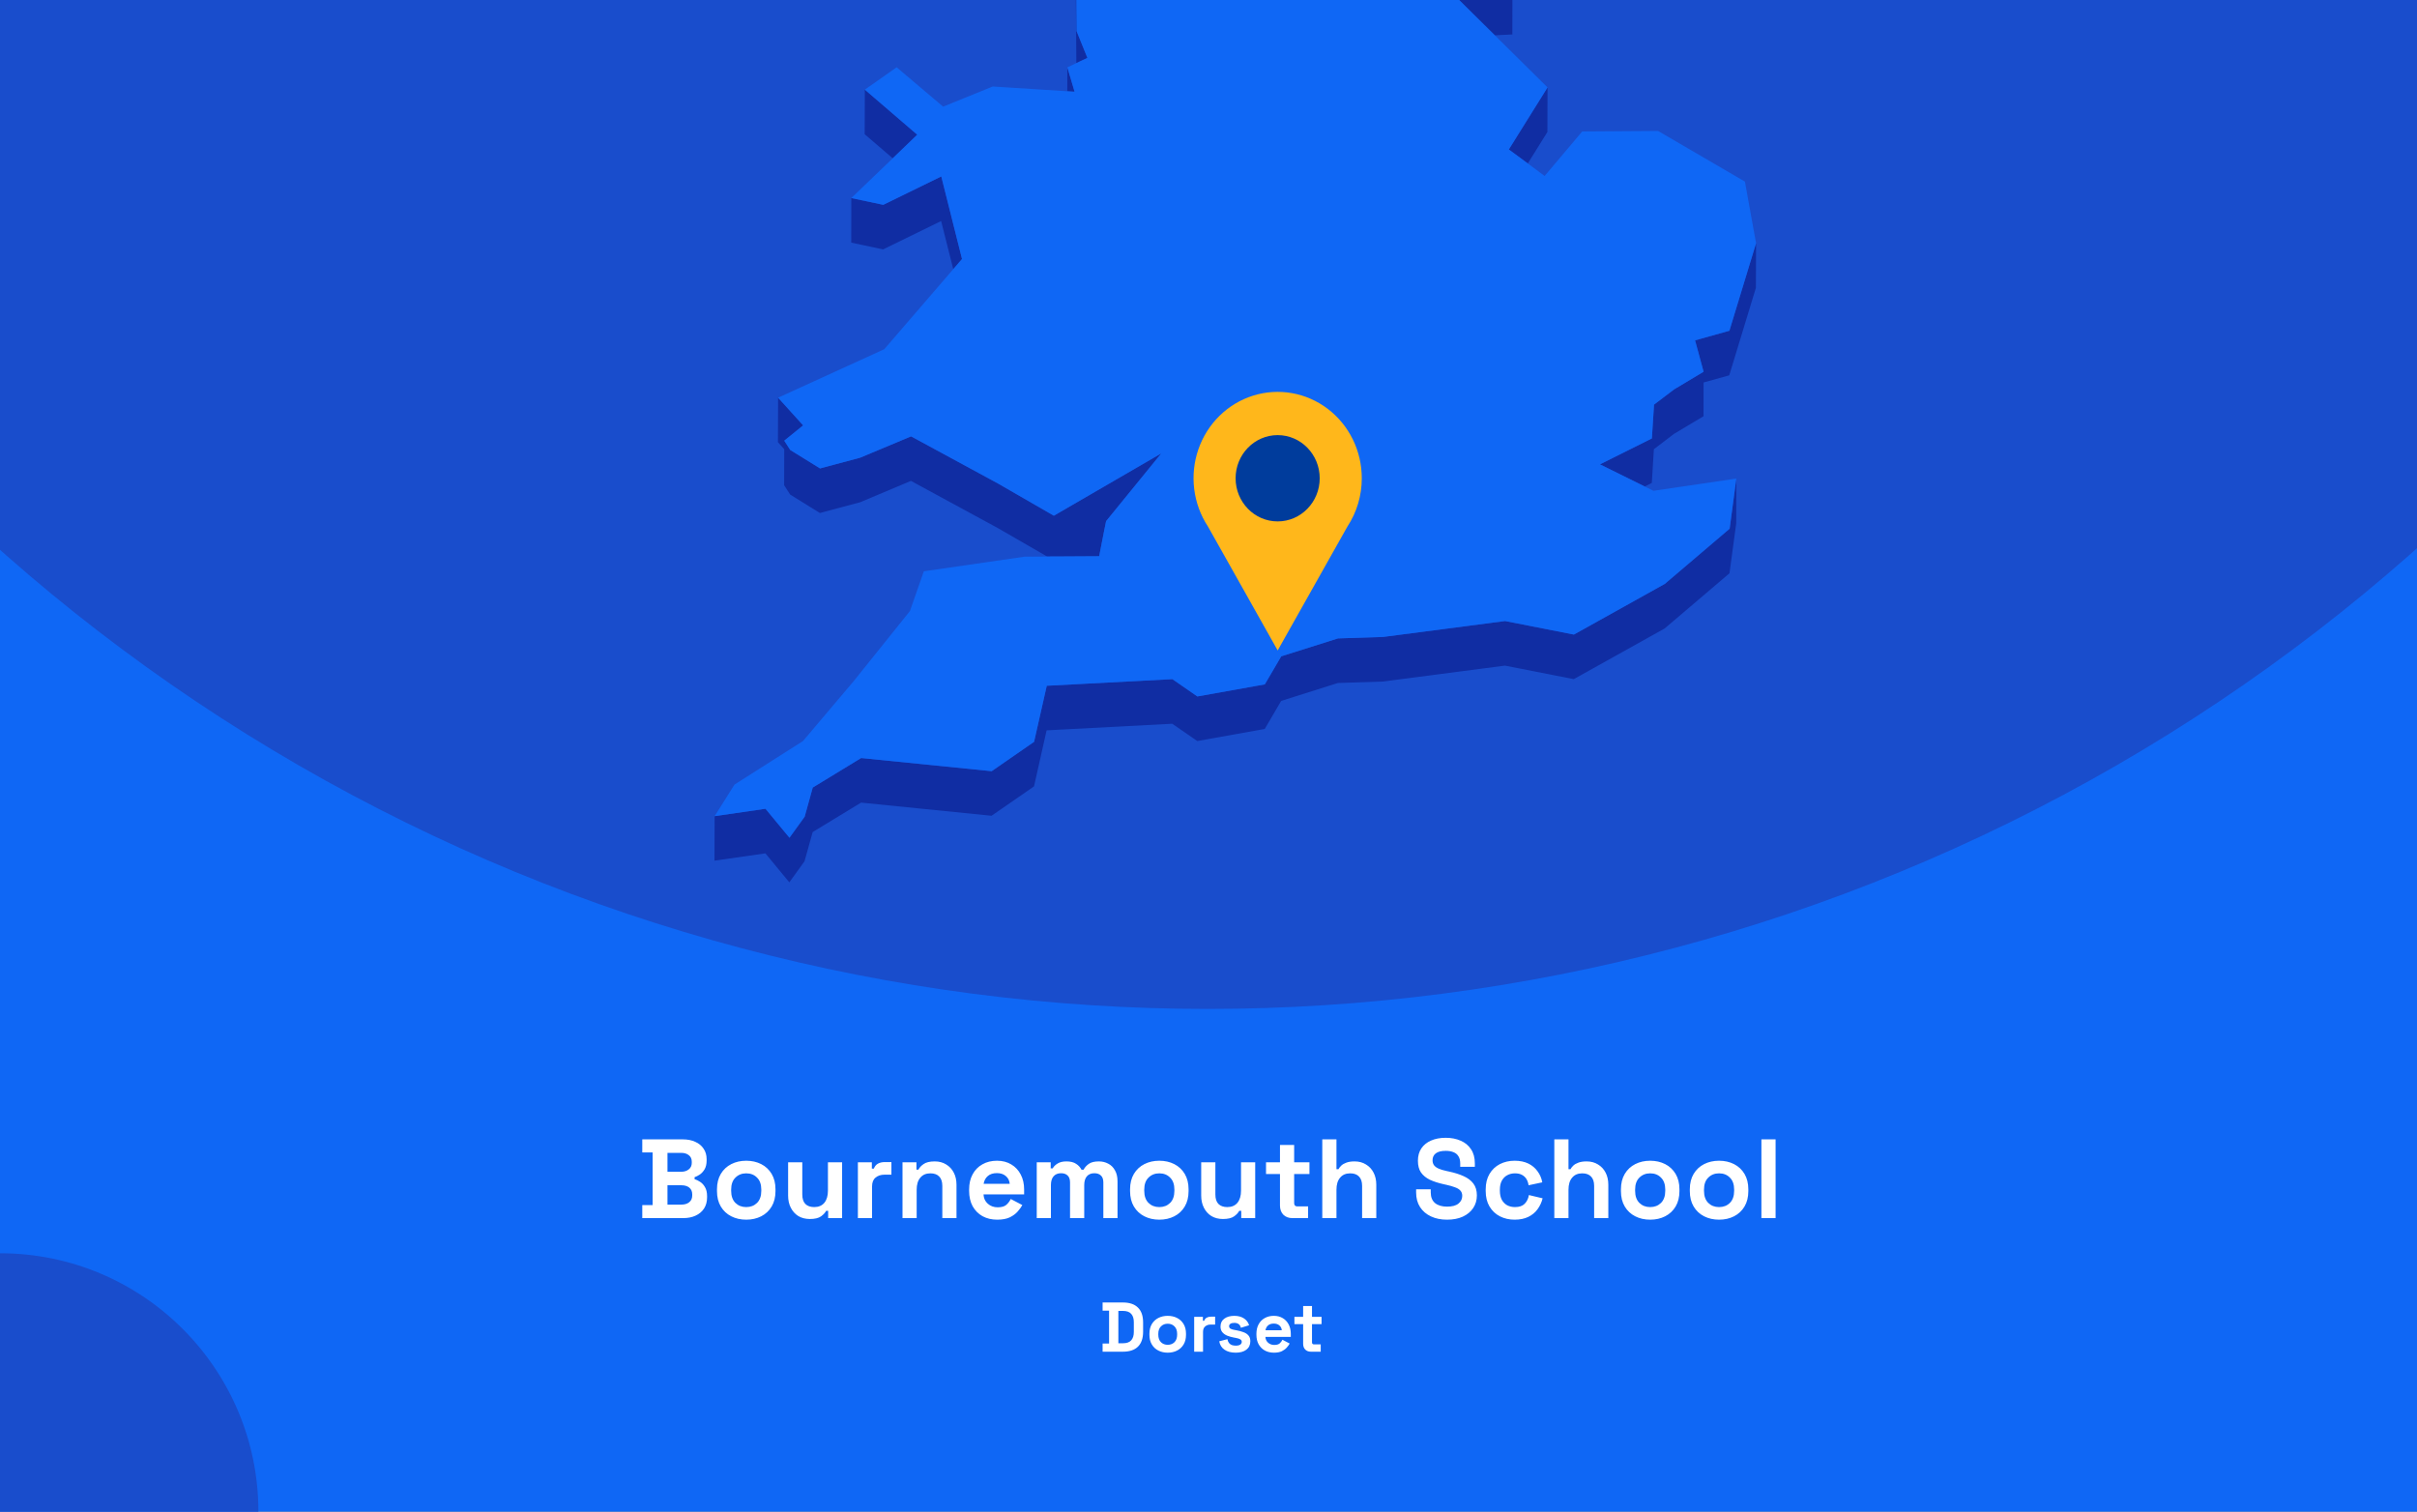
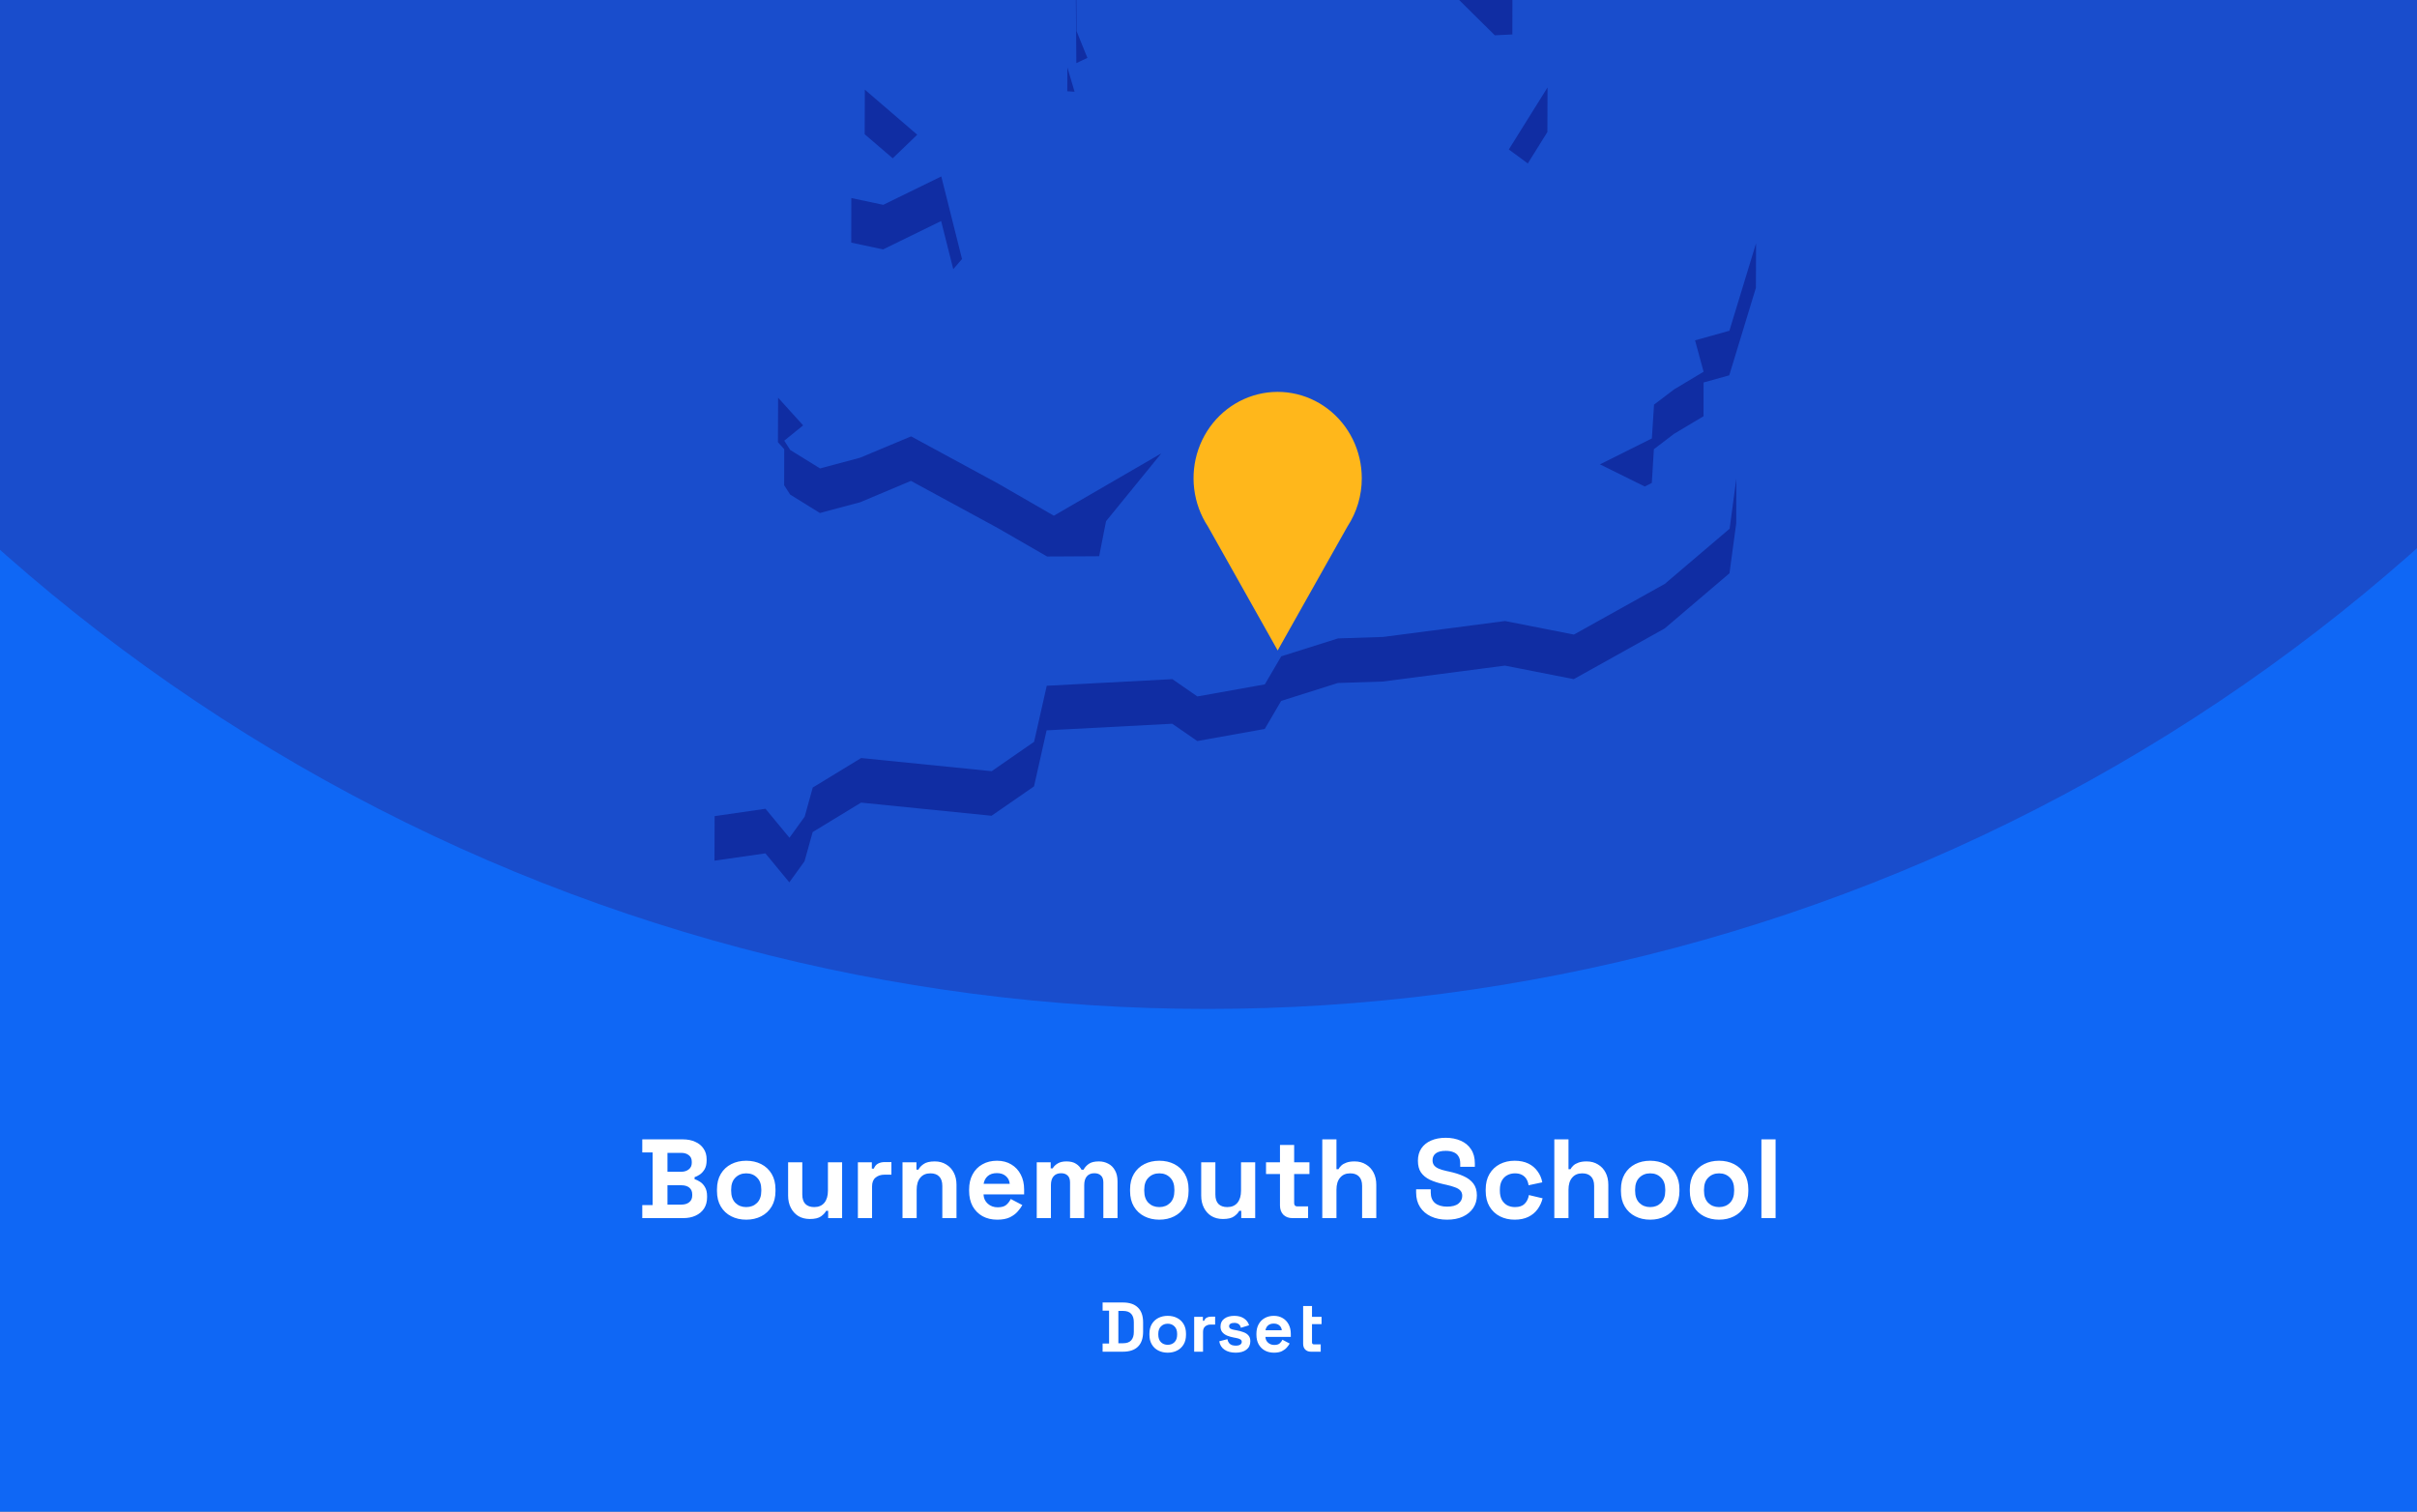
<svg xmlns="http://www.w3.org/2000/svg" width="1375" height="860" viewBox="0 0 1375 860" fill="none">
  <rect x="0" y="0" width="1375" height="860" fill="#808080" stroke="none" />
  <g clip-path="url(#clip0_1682_1997)">
    <rect width="1375" height="860" fill="#0F67F5" />
    <circle cx="687" cy="-460" r="1034" fill="#194DCC" />
    <g clip-path="url(#clip1_1682_1997)">
      <path d="M850.395 20.082L860.36 19.601L860.404 -5.766L844.232 -5.023L815.866 -14.076L844.188 13.959L850.395 20.082Z" fill="#102DA3" />
      <path d="M599.12 -53.7L588.892 -72.2L569.749 -107.846L569.661 -82.478L588.805 -46.833L599.076 -28.332L612.145 -25.533L612.057 -0.603L612.32 35.917L612.363 35.874L618.614 32.943L612.451 17.723L612.145 -25.97L626.131 -47.926L599.12 -53.7Z" fill="#102DA3" />
      <path d="M611.314 52.185L607.206 38.32L607.162 51.923L611.314 52.185Z" fill="#102DA3" />
      <path d="M521.801 76.634L491.993 51.004L491.906 76.371L507.859 90.061L521.801 76.634Z" fill="#102DA3" />
      <path d="M869.145 92.992L880.29 75.104L880.378 49.736L858.349 85.032L869.145 92.992Z" fill="#102DA3" />
      <path d="M484.257 138.04L502.395 141.889L535.395 125.75L542.3 153.13L547.283 147.356L535.482 100.383L502.483 116.522L484.301 112.673L484.257 138.04Z" fill="#102DA3" />
      <path d="M983.834 188.164L964.297 193.631L969.148 211.476L952.364 221.535L940.957 230.195L939.733 249.44L910.187 264.179L935.668 276.775L939.689 274.763L940.869 255.563L952.277 246.859L969.104 236.8L969.148 217.599L983.746 213.532L998.913 163.759L999 138.392L983.834 188.164Z" fill="#102DA3" />
      <path d="M449.509 281.365L466.424 291.862L489.327 285.739L518.217 273.58L567.651 300.434L595.711 316.617L599.47 316.573H603.272L625.301 316.442L628.098 302.14L629.235 296.498L660.66 257.922L599.513 293.393L567.738 275.067L518.305 248.256L489.371 260.372L466.512 266.495L449.553 255.998L446.144 250.706L456.896 242.002L442.647 226.257L442.56 251.58L446.144 255.56L446.1 276.073L449.509 281.365Z" fill="#102DA3" />
      <path d="M947.075 332.188L895.369 361.011L856.208 353.313L786.8 362.366L761.187 363.197L728.888 373.388L719.534 389.352L681.159 396.219L666.954 386.378L595.492 390.139L588.281 422.024L564.154 438.731L489.895 431.252L462.359 448.047L457.77 464.623L449.116 476.607L435.479 460.118L406.545 464.317L406.458 489.641L435.436 485.486L449.029 501.975L457.683 489.991L462.316 473.371L489.851 456.619L564.067 464.098L588.237 447.391L595.405 415.507L666.867 411.745L681.115 421.586L719.491 414.719L728.844 398.756L761.1 388.565L786.713 387.734L856.12 378.68L895.282 386.378L946.988 357.555L983.877 326.152L987.723 297.636L987.767 272.269L983.965 300.785L947.075 332.188Z" fill="#102DA3" />
-       <path d="M939.733 249.439L940.957 230.195L952.364 221.535L969.148 211.475L964.296 193.631L983.834 188.164L999 138.391L992.663 103.314L943.229 74.492L900.09 74.798L878.717 100.121L869.145 92.992L858.349 85.032L880.378 49.736L850.395 20.083L844.188 13.96L815.866 -14.076L844.232 -5.022L860.404 -5.766L788.199 -113.489L750.304 -126.261L717.349 -218.108L715.12 -242.644L637.801 -305.057L623.771 -300.64L605.982 -295.041L596.76 -292.155L579.889 -298.015L606.026 -318.747L642.347 -333.53L627.093 -347.176L616.56 -356.535L672.593 -441.079L677.138 -466.271L694.534 -486.259L661.316 -515.869L570.317 -511.276L545.753 -498.855L519.878 -485.778L548.594 -528.334L545.972 -530.302L531.636 -540.842L595.23 -606.142L593.132 -618.082L597.765 -634.002L574.163 -633.827L499.511 -605.529L492.649 -623.374L478.619 -605.398L470.402 -626.523L458.95 -623.155L437.184 -549.459L452.831 -529.69L437.14 -529.602L421.143 -529.471L408.075 -467.146L421.012 -450.001L417.865 -428.745L414.587 -406.876L379.009 -387.457L382.593 -356.36L380.146 -351.462L369.306 -329.768L381.457 -325.176L446.45 -382.602L449.203 -373.986L446.406 -369.481L429.841 -342.627L419.22 -325.438L423.416 -303.614L421.405 -288.175L411.265 -208.792L422.717 -208.88L437.796 -271.248L445.182 -274.616L464.807 -262.151L494.091 -227.249L484.519 -213.21L467.386 -187.973L463.54 -158.801L450.69 -158.713L474.292 -119.132L481.328 -123.112L483.864 -144.368L511.661 -123.33L530.412 -140.038L568.787 -150.885L604.409 -164.355L584.172 -131.378L569.749 -107.847L588.893 -72.202L599.12 -53.701L626.131 -47.928L612.145 -25.972L612.451 17.721L618.614 32.942L612.364 35.872L612.32 35.916L607.206 38.321L611.315 52.186L607.162 51.923L564.766 49.212L536.531 60.671L510.088 38.278L491.993 51.005L521.802 76.635L507.859 90.062L484.301 112.674L502.483 116.523L535.482 100.384L547.283 147.357L542.3 153.13L503.051 198.661L442.647 226.259L456.896 242.004L446.144 250.707L449.553 256L466.512 266.496L489.371 260.373L518.305 248.258L567.738 275.069L599.514 293.395L660.66 257.924L629.235 296.5L628.098 302.142L625.301 316.444L603.272 316.575H599.47L595.711 316.619L582.861 316.706L525.56 325.016L517.649 347.628L485.568 387.604L456.809 421.587L417.865 446.342L406.545 464.318L435.479 460.12L449.116 476.608L457.77 464.624L462.359 448.048L489.895 431.253L564.154 438.732L588.281 422.025L595.492 390.141L666.954 386.379L681.159 396.22L719.534 389.353L728.888 373.389L761.188 363.199L786.8 362.368L856.208 353.314L895.37 361.012L947.076 332.189L983.965 300.786L987.767 272.27L940.607 279.224L935.668 276.775L910.187 264.178L939.733 249.439Z" fill="#0F67F5" />
    </g>
    <g clip-path="url(#clip2_1682_1997)">
      <path d="M774.699 272.106C774.707 264.429 772.961 256.856 769.601 249.996C766.24 243.137 761.359 237.181 755.349 232.608C749.339 228.034 742.368 224.971 734.995 223.663C727.623 222.355 720.054 222.839 712.896 225.077C705.739 227.315 699.193 231.243 693.783 236.547C688.373 241.851 684.251 248.383 681.747 255.618C679.243 262.853 678.428 270.589 679.366 278.206C680.303 285.823 682.969 293.109 687.148 299.477V299.477L707.008 334.76L726.855 370.056L746.715 334.76L766.551 299.527C771.878 291.428 774.716 281.877 774.699 272.106V272.106Z" fill="#FFB71B" />
-       <path d="M726.843 296.639C740.055 296.639 750.765 285.649 750.765 272.092C750.765 258.536 740.055 247.546 726.843 247.546C713.632 247.546 702.922 258.536 702.922 272.092C702.922 285.649 713.632 296.639 726.843 296.639Z" fill="#003C9C" />
    </g>
-     <circle cx="147" cy="147" r="147" transform="matrix(-1 0 0 1 147 713)" fill="#194DCC" />
    <path d="M365.382 693V685.576H371.27V655.624H365.382V648.2H388.422C391.152 648.2 393.52 648.669 395.526 649.608C397.574 650.504 399.152 651.805 400.262 653.512C401.414 655.176 401.99 657.181 401.99 659.528V660.168C401.99 662.216 401.606 663.901 400.838 665.224C400.07 666.504 399.152 667.507 398.086 668.232C397.062 668.915 396.08 669.405 395.142 669.704V670.856C396.08 671.112 397.104 671.603 398.214 672.328C399.323 673.011 400.262 674.013 401.03 675.336C401.84 676.659 402.246 678.387 402.246 680.52V681.16C402.246 683.635 401.67 685.768 400.518 687.56C399.366 689.309 397.766 690.653 395.718 691.592C393.712 692.531 391.366 693 388.678 693H365.382ZM379.718 685.32H387.654C389.488 685.32 390.96 684.872 392.07 683.976C393.222 683.08 393.798 681.8 393.798 680.136V679.496C393.798 677.832 393.243 676.552 392.134 675.656C391.024 674.76 389.531 674.312 387.654 674.312H379.718V685.32ZM379.718 666.632H387.526C389.275 666.632 390.704 666.184 391.814 665.288C392.966 664.392 393.542 663.155 393.542 661.576V660.936C393.542 659.315 392.987 658.077 391.878 657.224C390.768 656.328 389.318 655.88 387.526 655.88H379.718V666.632ZM424.522 693.896C421.364 693.896 418.527 693.256 416.01 691.976C413.492 690.696 411.508 688.84 410.058 686.408C408.607 683.976 407.882 681.053 407.882 677.64V676.616C407.882 673.203 408.607 670.28 410.058 667.848C411.508 665.416 413.492 663.56 416.01 662.28C418.527 661 421.364 660.36 424.522 660.36C427.679 660.36 430.516 661 433.034 662.28C435.551 663.56 437.535 665.416 438.986 667.848C440.436 670.28 441.162 673.203 441.162 676.616V677.64C441.162 681.053 440.436 683.976 438.986 686.408C437.535 688.84 435.551 690.696 433.034 691.976C430.516 693.256 427.679 693.896 424.522 693.896ZM424.522 686.728C426.996 686.728 429.044 685.939 430.666 684.36C432.287 682.739 433.098 680.435 433.098 677.448V676.808C433.098 673.821 432.287 671.539 430.666 669.96C429.087 668.339 427.039 667.528 424.522 667.528C422.047 667.528 419.999 668.339 418.378 669.96C416.756 671.539 415.946 673.821 415.946 676.808V677.448C415.946 680.435 416.756 682.739 418.378 684.36C419.999 685.939 422.047 686.728 424.522 686.728ZM460.701 693.512C458.226 693.512 456.05 692.957 454.173 691.848C452.338 690.696 450.909 689.117 449.885 687.112C448.861 685.107 448.349 682.803 448.349 680.2V661.256H456.413V679.56C456.413 681.949 456.989 683.741 458.141 684.936C459.336 686.131 461.021 686.728 463.197 686.728C465.672 686.728 467.592 685.917 468.957 684.296C470.322 682.632 471.005 680.328 471.005 677.384V661.256H479.069V693H471.133V688.84H469.981C469.469 689.907 468.509 690.952 467.101 691.976C465.693 693 463.56 693.512 460.701 693.512ZM488.043 693V661.256H495.979V664.84H497.131C497.6 663.56 498.368 662.621 499.435 662.024C500.544 661.427 501.824 661.128 503.275 661.128H507.115V668.296H503.147C501.099 668.296 499.413 668.851 498.091 669.96C496.768 671.027 496.107 672.691 496.107 674.952V693H488.043ZM513.418 693V661.256H521.354V665.416H522.506C523.018 664.307 523.978 663.261 525.385 662.28C526.794 661.256 528.927 660.744 531.786 660.744C534.26 660.744 536.415 661.32 538.25 662.472C540.127 663.581 541.578 665.139 542.602 667.144C543.626 669.107 544.138 671.411 544.138 674.056V693H536.074V674.696C536.074 672.307 535.476 670.515 534.282 669.32C533.13 668.125 531.466 667.528 529.29 667.528C526.815 667.528 524.895 668.36 523.53 670.024C522.164 671.645 521.482 673.928 521.482 676.872V693H513.418ZM567.319 693.896C564.162 693.896 561.367 693.235 558.935 691.912C556.546 690.547 554.668 688.648 553.303 686.216C551.98 683.741 551.319 680.84 551.319 677.512V676.744C551.319 673.416 551.98 670.536 553.303 668.104C554.626 665.629 556.482 663.731 558.871 662.408C561.26 661.043 564.034 660.36 567.191 660.36C570.306 660.36 573.015 661.064 575.319 662.472C577.623 663.837 579.415 665.757 580.695 668.232C581.975 670.664 582.615 673.501 582.615 676.744V679.496H559.511C559.596 681.672 560.407 683.443 561.943 684.808C563.479 686.173 565.356 686.856 567.575 686.856C569.836 686.856 571.5 686.365 572.567 685.384C573.634 684.403 574.444 683.315 574.999 682.12L581.591 685.576C580.994 686.685 580.119 687.901 578.967 689.224C577.858 690.504 576.364 691.613 574.487 692.552C572.61 693.448 570.22 693.896 567.319 693.896ZM559.575 673.48H574.423C574.252 671.645 573.506 670.173 572.183 669.064C570.903 667.955 569.218 667.4 567.127 667.4C564.951 667.4 563.223 667.955 561.943 669.064C560.663 670.173 559.874 671.645 559.575 673.48ZM589.793 693V661.256H597.729V664.712H598.881C599.435 663.645 600.353 662.728 601.633 661.96C602.913 661.149 604.598 660.744 606.689 660.744C608.95 660.744 610.763 661.192 612.129 662.088C613.494 662.941 614.539 664.072 615.265 665.48H616.417C617.142 664.115 618.166 662.984 619.489 662.088C620.811 661.192 622.689 660.744 625.121 660.744C627.083 660.744 628.854 661.171 630.433 662.024C632.054 662.835 633.334 664.093 634.273 665.8C635.254 667.464 635.745 669.576 635.745 672.136V693H627.681V672.712C627.681 670.963 627.233 669.661 626.337 668.808C625.441 667.912 624.182 667.464 622.561 667.464C620.726 667.464 619.297 668.061 618.273 669.256C617.291 670.408 616.801 672.072 616.801 674.248V693H608.737V672.712C608.737 670.963 608.289 669.661 607.393 668.808C606.497 667.912 605.238 667.464 603.617 667.464C601.782 667.464 600.353 668.061 599.329 669.256C598.347 670.408 597.857 672.072 597.857 674.248V693H589.793ZM659.522 693.896C656.364 693.896 653.527 693.256 651.01 691.976C648.492 690.696 646.508 688.84 645.058 686.408C643.607 683.976 642.882 681.053 642.882 677.64V676.616C642.882 673.203 643.607 670.28 645.058 667.848C646.508 665.416 648.492 663.56 651.01 662.28C653.527 661 656.364 660.36 659.522 660.36C662.679 660.36 665.516 661 668.034 662.28C670.551 663.56 672.535 665.416 673.986 667.848C675.436 670.28 676.162 673.203 676.162 676.616V677.64C676.162 681.053 675.436 683.976 673.986 686.408C672.535 688.84 670.551 690.696 668.034 691.976C665.516 693.256 662.679 693.896 659.522 693.896ZM659.522 686.728C661.996 686.728 664.044 685.939 665.666 684.36C667.287 682.739 668.098 680.435 668.098 677.448V676.808C668.098 673.821 667.287 671.539 665.666 669.96C664.087 668.339 662.039 667.528 659.522 667.528C657.047 667.528 654.999 668.339 653.378 669.96C651.756 671.539 650.946 673.821 650.946 676.808V677.448C650.946 680.435 651.756 682.739 653.378 684.36C654.999 685.939 657.047 686.728 659.522 686.728ZM695.701 693.512C693.226 693.512 691.05 692.957 689.173 691.848C687.338 690.696 685.909 689.117 684.885 687.112C683.861 685.107 683.349 682.803 683.349 680.2V661.256H691.413V679.56C691.413 681.949 691.989 683.741 693.141 684.936C694.336 686.131 696.021 686.728 698.197 686.728C700.672 686.728 702.592 685.917 703.957 684.296C705.322 682.632 706.005 680.328 706.005 677.384V661.256H714.069V693H706.133V688.84H704.981C704.469 689.907 703.509 690.952 702.101 691.976C700.693 693 698.56 693.512 695.701 693.512ZM735.203 693C733.112 693 731.405 692.36 730.083 691.08C728.803 689.757 728.163 688.008 728.163 685.832V667.912H720.227V661.256H728.163V651.4H736.227V661.256H744.931V667.912H736.227V684.424C736.227 685.704 736.824 686.344 738.019 686.344H744.163V693H735.203ZM752.23 693V648.2H760.294V665.16H761.446C761.787 664.477 762.321 663.795 763.046 663.112C763.771 662.429 764.731 661.875 765.926 661.448C767.163 660.979 768.721 660.744 770.598 660.744C773.073 660.744 775.227 661.32 777.062 662.472C778.939 663.581 780.39 665.139 781.414 667.144C782.438 669.107 782.95 671.411 782.95 674.056V693H774.886V674.696C774.886 672.307 774.289 670.515 773.094 669.32C771.942 668.125 770.278 667.528 768.102 667.528C765.627 667.528 763.707 668.36 762.342 670.024C760.977 671.645 760.294 673.928 760.294 676.872V693H752.23ZM823.214 693.896C819.758 693.896 816.707 693.277 814.062 692.04C811.416 690.803 809.347 689.032 807.854 686.728C806.36 684.424 805.614 681.651 805.614 678.408V676.616H813.934V678.408C813.934 681.096 814.766 683.123 816.43 684.488C818.094 685.811 820.355 686.472 823.214 686.472C826.115 686.472 828.27 685.896 829.678 684.744C831.128 683.592 831.854 682.12 831.854 680.328C831.854 679.091 831.491 678.088 830.766 677.32C830.083 676.552 829.059 675.933 827.694 675.464C826.371 674.952 824.75 674.483 822.83 674.056L821.358 673.736C818.286 673.053 815.64 672.2 813.422 671.176C811.246 670.109 809.56 668.723 808.366 667.016C807.214 665.309 806.638 663.091 806.638 660.36C806.638 657.629 807.278 655.304 808.558 653.384C809.88 651.421 811.715 649.928 814.062 648.904C816.451 647.837 819.246 647.304 822.446 647.304C825.646 647.304 828.483 647.859 830.958 648.968C833.475 650.035 835.438 651.656 836.846 653.832C838.296 655.965 839.022 658.653 839.022 661.896V663.816H830.702V661.896C830.702 660.189 830.36 658.824 829.678 657.8C829.038 656.733 828.099 655.965 826.862 655.496C825.624 654.984 824.152 654.728 822.446 654.728C819.886 654.728 817.987 655.219 816.75 656.2C815.555 657.139 814.958 658.44 814.958 660.104C814.958 661.213 815.235 662.152 815.79 662.92C816.387 663.688 817.262 664.328 818.414 664.84C819.566 665.352 821.038 665.8 822.83 666.184L824.302 666.504C827.502 667.187 830.275 668.061 832.622 669.128C835.011 670.195 836.867 671.603 838.19 673.352C839.512 675.101 840.174 677.341 840.174 680.072C840.174 682.803 839.47 685.213 838.062 687.304C836.696 689.352 834.734 690.973 832.174 692.168C829.656 693.32 826.67 693.896 823.214 693.896ZM861.642 693.896C858.57 693.896 855.775 693.256 853.258 691.976C850.783 690.696 848.821 688.84 847.37 686.408C845.919 683.976 845.194 681.032 845.194 677.576V676.68C845.194 673.224 845.919 670.28 847.37 667.848C848.821 665.416 850.783 663.56 853.258 662.28C855.775 661 858.57 660.36 861.642 660.36C864.671 660.36 867.274 660.893 869.45 661.96C871.626 663.027 873.375 664.499 874.698 666.376C876.063 668.211 876.959 670.301 877.386 672.648L869.578 674.312C869.407 673.032 869.023 671.88 868.426 670.856C867.829 669.832 866.975 669.021 865.866 668.424C864.799 667.827 863.455 667.528 861.834 667.528C860.213 667.528 858.741 667.891 857.418 668.616C856.138 669.299 855.114 670.344 854.346 671.752C853.621 673.117 853.258 674.803 853.258 676.808V677.448C853.258 679.453 853.621 681.16 854.346 682.568C855.114 683.933 856.138 684.979 857.418 685.704C858.741 686.387 860.213 686.728 861.834 686.728C864.266 686.728 866.101 686.109 867.338 684.872C868.618 683.592 869.429 681.928 869.77 679.88L877.578 681.736C877.023 683.997 876.063 686.067 874.698 687.944C873.375 689.779 871.626 691.229 869.45 692.296C867.274 693.363 864.671 693.896 861.642 693.896ZM884.23 693V648.2H892.294V665.16H893.446C893.787 664.477 894.321 663.795 895.046 663.112C895.771 662.429 896.731 661.875 897.926 661.448C899.163 660.979 900.721 660.744 902.598 660.744C905.073 660.744 907.227 661.32 909.062 662.472C910.939 663.581 912.39 665.139 913.414 667.144C914.438 669.107 914.95 671.411 914.95 674.056V693H906.886V674.696C906.886 672.307 906.289 670.515 905.094 669.32C903.942 668.125 902.278 667.528 900.102 667.528C897.627 667.528 895.707 668.36 894.342 670.024C892.977 671.645 892.294 673.928 892.294 676.872V693H884.23ZM938.772 693.896C935.614 693.896 932.777 693.256 930.26 691.976C927.742 690.696 925.758 688.84 924.308 686.408C922.857 683.976 922.132 681.053 922.132 677.64V676.616C922.132 673.203 922.857 670.28 924.308 667.848C925.758 665.416 927.742 663.56 930.26 662.28C932.777 661 935.614 660.36 938.772 660.36C941.929 660.36 944.766 661 947.284 662.28C949.801 663.56 951.785 665.416 953.236 667.848C954.686 670.28 955.412 673.203 955.412 676.616V677.64C955.412 681.053 954.686 683.976 953.236 686.408C951.785 688.84 949.801 690.696 947.284 691.976C944.766 693.256 941.929 693.896 938.772 693.896ZM938.772 686.728C941.246 686.728 943.294 685.939 944.916 684.36C946.537 682.739 947.348 680.435 947.348 677.448V676.808C947.348 673.821 946.537 671.539 944.916 669.96C943.337 668.339 941.289 667.528 938.772 667.528C936.297 667.528 934.249 668.339 932.628 669.96C931.006 671.539 930.196 673.821 930.196 676.808V677.448C930.196 680.435 931.006 682.739 932.628 684.36C934.249 685.939 936.297 686.728 938.772 686.728ZM977.959 693.896C974.802 693.896 971.964 693.256 969.447 691.976C966.93 690.696 964.946 688.84 963.495 686.408C962.044 683.976 961.319 681.053 961.319 677.64V676.616C961.319 673.203 962.044 670.28 963.495 667.848C964.946 665.416 966.93 663.56 969.447 662.28C971.964 661 974.802 660.36 977.959 660.36C981.116 660.36 983.954 661 986.471 662.28C988.988 663.56 990.972 665.416 992.423 667.848C993.874 670.28 994.599 673.203 994.599 676.616V677.64C994.599 681.053 993.874 683.976 992.423 686.408C990.972 688.84 988.988 690.696 986.471 691.976C983.954 693.256 981.116 693.896 977.959 693.896ZM977.959 686.728C980.434 686.728 982.482 685.939 984.103 684.36C985.724 682.739 986.535 680.435 986.535 677.448V676.808C986.535 673.821 985.724 671.539 984.103 669.96C982.524 668.339 980.476 667.528 977.959 667.528C975.484 667.528 973.436 668.339 971.815 669.96C970.194 671.539 969.383 673.821 969.383 676.808V677.448C969.383 680.435 970.194 682.739 971.815 684.36C973.436 685.939 975.484 686.728 977.959 686.728ZM1002.04 693V648.2H1010.11V693H1002.04Z" fill="white" />
-     <path d="M627.258 769V764.36H630.938V745.64H627.258V741H638.778C642.538 741 645.391 741.96 647.338 743.88C649.311 745.773 650.298 748.6 650.298 752.36V757.64C650.298 761.4 649.311 764.24 647.338 766.16C645.391 768.053 642.538 769 638.778 769H627.258ZM636.218 764.2H638.858C640.991 764.2 642.551 763.64 643.538 762.52C644.525 761.4 645.018 759.827 645.018 757.8V752.2C645.018 750.147 644.525 748.573 643.538 747.48C642.551 746.36 640.991 745.8 638.858 745.8H636.218V764.2ZM664.299 769.56C662.325 769.56 660.552 769.16 658.979 768.36C657.405 767.56 656.165 766.4 655.259 764.88C654.352 763.36 653.899 761.533 653.899 759.4V758.76C653.899 756.627 654.352 754.8 655.259 753.28C656.165 751.76 657.405 750.6 658.979 749.8C660.552 749 662.325 748.6 664.299 748.6C666.272 748.6 668.045 749 669.619 749.8C671.192 750.6 672.432 751.76 673.339 753.28C674.245 754.8 674.699 756.627 674.699 758.76V759.4C674.699 761.533 674.245 763.36 673.339 764.88C672.432 766.4 671.192 767.56 669.619 768.36C668.045 769.16 666.272 769.56 664.299 769.56ZM664.299 765.08C665.845 765.08 667.125 764.587 668.139 763.6C669.152 762.587 669.659 761.147 669.659 759.28V758.88C669.659 757.013 669.152 755.587 668.139 754.6C667.152 753.587 665.872 753.08 664.299 753.08C662.752 753.08 661.472 753.587 660.459 754.6C659.445 755.587 658.939 757.013 658.939 758.88V759.28C658.939 761.147 659.445 762.587 660.459 763.6C661.472 764.587 662.752 765.08 664.299 765.08ZM679.351 769V749.16H684.311V751.4H685.031C685.324 750.6 685.804 750.013 686.471 749.64C687.164 749.267 687.964 749.08 688.871 749.08H691.271V753.56H688.791C687.511 753.56 686.457 753.907 685.631 754.6C684.804 755.267 684.391 756.307 684.391 757.72V769H679.351ZM702.981 769.56C700.395 769.56 698.275 769 696.621 767.88C694.968 766.76 693.968 765.16 693.621 763.08L698.261 761.88C698.448 762.813 698.755 763.547 699.181 764.08C699.635 764.613 700.181 765 700.821 765.24C701.488 765.453 702.208 765.56 702.981 765.56C704.155 765.56 705.021 765.36 705.581 764.96C706.141 764.533 706.421 764.013 706.421 763.4C706.421 762.787 706.155 762.32 705.621 762C705.088 761.653 704.235 761.373 703.061 761.16L701.941 760.96C700.555 760.693 699.288 760.333 698.141 759.88C696.995 759.4 696.075 758.747 695.381 757.92C694.688 757.093 694.341 756.027 694.341 754.72C694.341 752.747 695.061 751.24 696.501 750.2C697.941 749.133 699.835 748.6 702.181 748.6C704.395 748.6 706.235 749.093 707.701 750.08C709.168 751.067 710.128 752.36 710.581 753.96L705.901 755.4C705.688 754.387 705.248 753.667 704.581 753.24C703.941 752.813 703.141 752.6 702.181 752.6C701.221 752.6 700.488 752.773 699.981 753.12C699.475 753.44 699.221 753.893 699.221 754.48C699.221 755.12 699.488 755.6 700.021 755.92C700.555 756.213 701.275 756.44 702.181 756.6L703.301 756.8C704.795 757.067 706.141 757.427 707.341 757.88C708.568 758.307 709.528 758.933 710.221 759.76C710.941 760.56 711.301 761.653 711.301 763.04C711.301 765.12 710.541 766.733 709.021 767.88C707.528 769 705.515 769.56 702.981 769.56ZM724.758 769.56C722.785 769.56 721.038 769.147 719.518 768.32C718.025 767.467 716.851 766.28 715.998 764.76C715.171 763.213 714.758 761.4 714.758 759.32V758.84C714.758 756.76 715.171 754.96 715.998 753.44C716.825 751.893 717.985 750.707 719.478 749.88C720.971 749.027 722.705 748.6 724.678 748.6C726.625 748.6 728.318 749.04 729.758 749.92C731.198 750.773 732.318 751.973 733.118 753.52C733.918 755.04 734.318 756.813 734.318 758.84V760.56H719.878C719.931 761.92 720.438 763.027 721.398 763.88C722.358 764.733 723.531 765.16 724.918 765.16C726.331 765.16 727.371 764.853 728.038 764.24C728.705 763.627 729.211 762.947 729.558 762.2L733.678 764.36C733.305 765.053 732.758 765.813 732.038 766.64C731.345 767.44 730.411 768.133 729.238 768.72C728.065 769.28 726.571 769.56 724.758 769.56ZM719.918 756.8H729.198C729.091 755.653 728.625 754.733 727.798 754.04C726.998 753.347 725.945 753 724.638 753C723.278 753 722.198 753.347 721.398 754.04C720.598 754.733 720.105 755.653 719.918 756.8ZM745.74 769C744.433 769 743.367 768.6 742.54 767.8C741.74 766.973 741.34 765.88 741.34 764.52V753.32H736.38V749.16H741.34V743H746.38V749.16H751.82V753.32H746.38V763.64C746.38 764.44 746.753 764.84 747.5 764.84H751.34V769H745.74Z" fill="white" />
+     <path d="M627.258 769V764.36H630.938V745.64H627.258V741H638.778C642.538 741 645.391 741.96 647.338 743.88C649.311 745.773 650.298 748.6 650.298 752.36V757.64C650.298 761.4 649.311 764.24 647.338 766.16C645.391 768.053 642.538 769 638.778 769H627.258ZM636.218 764.2H638.858C640.991 764.2 642.551 763.64 643.538 762.52C644.525 761.4 645.018 759.827 645.018 757.8V752.2C645.018 750.147 644.525 748.573 643.538 747.48C642.551 746.36 640.991 745.8 638.858 745.8H636.218V764.2ZM664.299 769.56C662.325 769.56 660.552 769.16 658.979 768.36C657.405 767.56 656.165 766.4 655.259 764.88C654.352 763.36 653.899 761.533 653.899 759.4V758.76C653.899 756.627 654.352 754.8 655.259 753.28C656.165 751.76 657.405 750.6 658.979 749.8C660.552 749 662.325 748.6 664.299 748.6C666.272 748.6 668.045 749 669.619 749.8C671.192 750.6 672.432 751.76 673.339 753.28C674.245 754.8 674.699 756.627 674.699 758.76V759.4C674.699 761.533 674.245 763.36 673.339 764.88C672.432 766.4 671.192 767.56 669.619 768.36C668.045 769.16 666.272 769.56 664.299 769.56ZM664.299 765.08C665.845 765.08 667.125 764.587 668.139 763.6C669.152 762.587 669.659 761.147 669.659 759.28V758.88C669.659 757.013 669.152 755.587 668.139 754.6C667.152 753.587 665.872 753.08 664.299 753.08C662.752 753.08 661.472 753.587 660.459 754.6C659.445 755.587 658.939 757.013 658.939 758.88V759.28C658.939 761.147 659.445 762.587 660.459 763.6C661.472 764.587 662.752 765.08 664.299 765.08ZM679.351 769V749.16H684.311V751.4H685.031C685.324 750.6 685.804 750.013 686.471 749.64C687.164 749.267 687.964 749.08 688.871 749.08H691.271V753.56H688.791C687.511 753.56 686.457 753.907 685.631 754.6C684.804 755.267 684.391 756.307 684.391 757.72V769H679.351ZM702.981 769.56C700.395 769.56 698.275 769 696.621 767.88C694.968 766.76 693.968 765.16 693.621 763.08L698.261 761.88C698.448 762.813 698.755 763.547 699.181 764.08C699.635 764.613 700.181 765 700.821 765.24C701.488 765.453 702.208 765.56 702.981 765.56C704.155 765.56 705.021 765.36 705.581 764.96C706.141 764.533 706.421 764.013 706.421 763.4C706.421 762.787 706.155 762.32 705.621 762C705.088 761.653 704.235 761.373 703.061 761.16L701.941 760.96C700.555 760.693 699.288 760.333 698.141 759.88C696.995 759.4 696.075 758.747 695.381 757.92C694.688 757.093 694.341 756.027 694.341 754.72C694.341 752.747 695.061 751.24 696.501 750.2C697.941 749.133 699.835 748.6 702.181 748.6C704.395 748.6 706.235 749.093 707.701 750.08C709.168 751.067 710.128 752.36 710.581 753.96L705.901 755.4C705.688 754.387 705.248 753.667 704.581 753.24C703.941 752.813 703.141 752.6 702.181 752.6C701.221 752.6 700.488 752.773 699.981 753.12C699.475 753.44 699.221 753.893 699.221 754.48C699.221 755.12 699.488 755.6 700.021 755.92C700.555 756.213 701.275 756.44 702.181 756.6L703.301 756.8C704.795 757.067 706.141 757.427 707.341 757.88C708.568 758.307 709.528 758.933 710.221 759.76C710.941 760.56 711.301 761.653 711.301 763.04C711.301 765.12 710.541 766.733 709.021 767.88C707.528 769 705.515 769.56 702.981 769.56ZM724.758 769.56C722.785 769.56 721.038 769.147 719.518 768.32C718.025 767.467 716.851 766.28 715.998 764.76C715.171 763.213 714.758 761.4 714.758 759.32V758.84C714.758 756.76 715.171 754.96 715.998 753.44C716.825 751.893 717.985 750.707 719.478 749.88C720.971 749.027 722.705 748.6 724.678 748.6C726.625 748.6 728.318 749.04 729.758 749.92C731.198 750.773 732.318 751.973 733.118 753.52C733.918 755.04 734.318 756.813 734.318 758.84V760.56H719.878C719.931 761.92 720.438 763.027 721.398 763.88C722.358 764.733 723.531 765.16 724.918 765.16C726.331 765.16 727.371 764.853 728.038 764.24C728.705 763.627 729.211 762.947 729.558 762.2L733.678 764.36C733.305 765.053 732.758 765.813 732.038 766.64C731.345 767.44 730.411 768.133 729.238 768.72C728.065 769.28 726.571 769.56 724.758 769.56ZM719.918 756.8H729.198C729.091 755.653 728.625 754.733 727.798 754.04C726.998 753.347 725.945 753 724.638 753C723.278 753 722.198 753.347 721.398 754.04C720.598 754.733 720.105 755.653 719.918 756.8ZM745.74 769C744.433 769 743.367 768.6 742.54 767.8C741.74 766.973 741.34 765.88 741.34 764.52V753.32V749.16H741.34V743H746.38V749.16H751.82V753.32H746.38V763.64C746.38 764.44 746.753 764.84 747.5 764.84H751.34V769H745.74Z" fill="white" />
  </g>
  <defs>
    <clipPath id="clip0_1682_1997">
      <rect width="1375" height="860" fill="white" />
    </clipPath>
    <clipPath id="clip1_1682_1997">
      <rect width="758.5" height="1135.98" fill="white" transform="translate(240.5 -634)" />
    </clipPath>
    <clipPath id="clip2_1682_1997">
      <rect width="95.699" height="147.092" fill="white" transform="translate(679 223)" />
    </clipPath>
  </defs>
</svg>